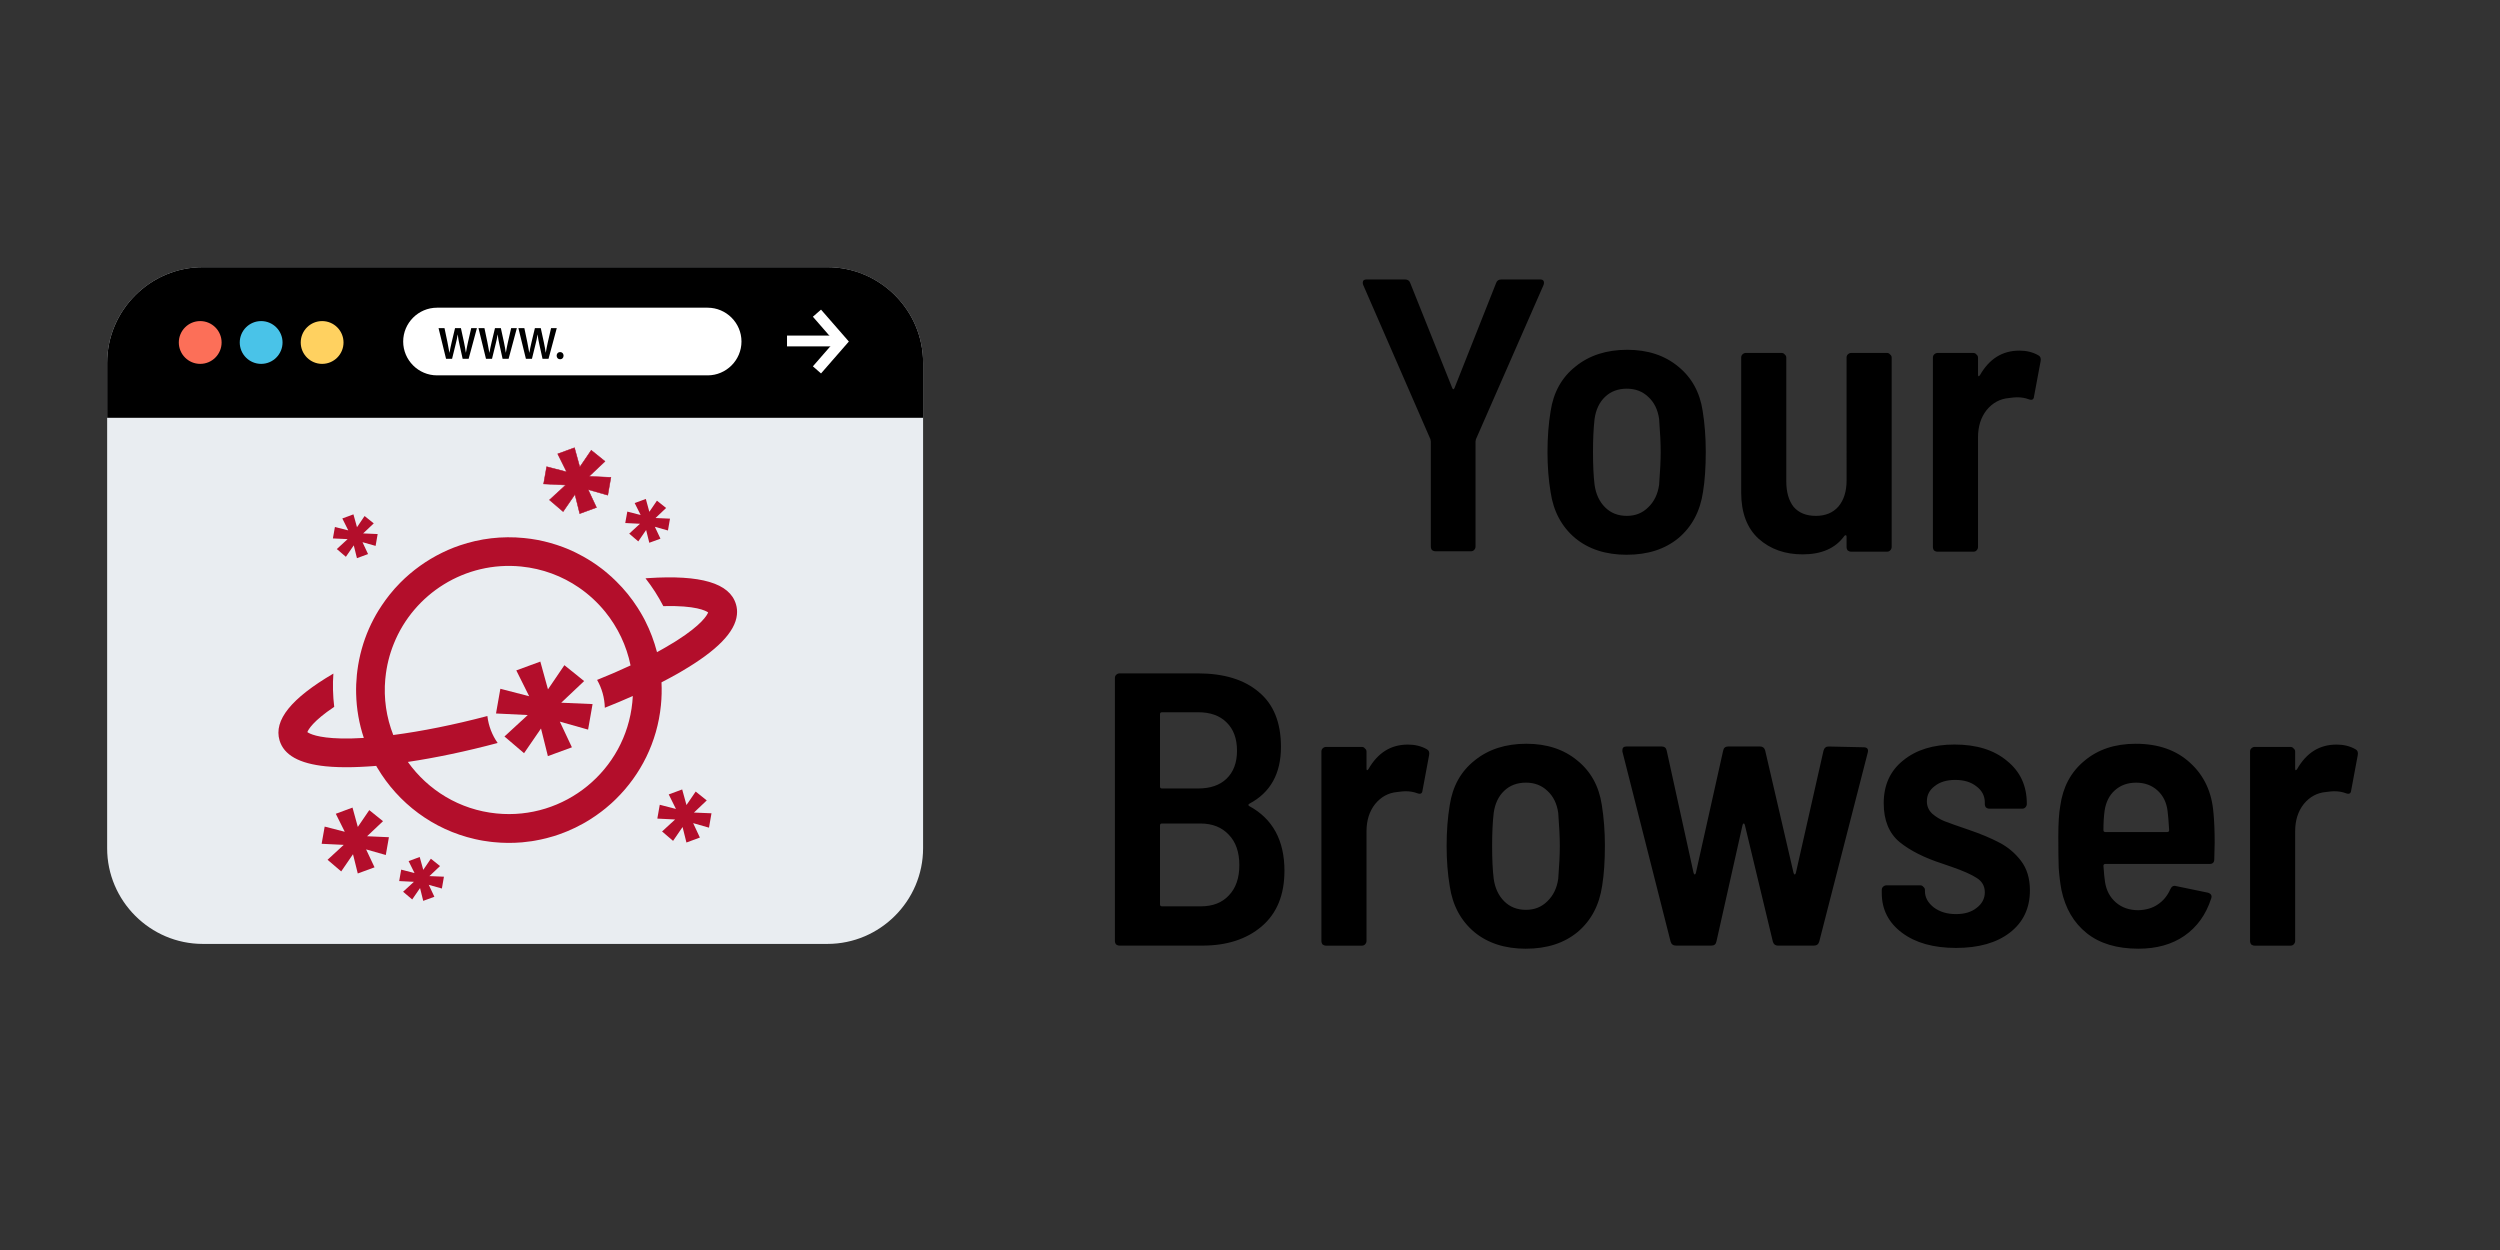
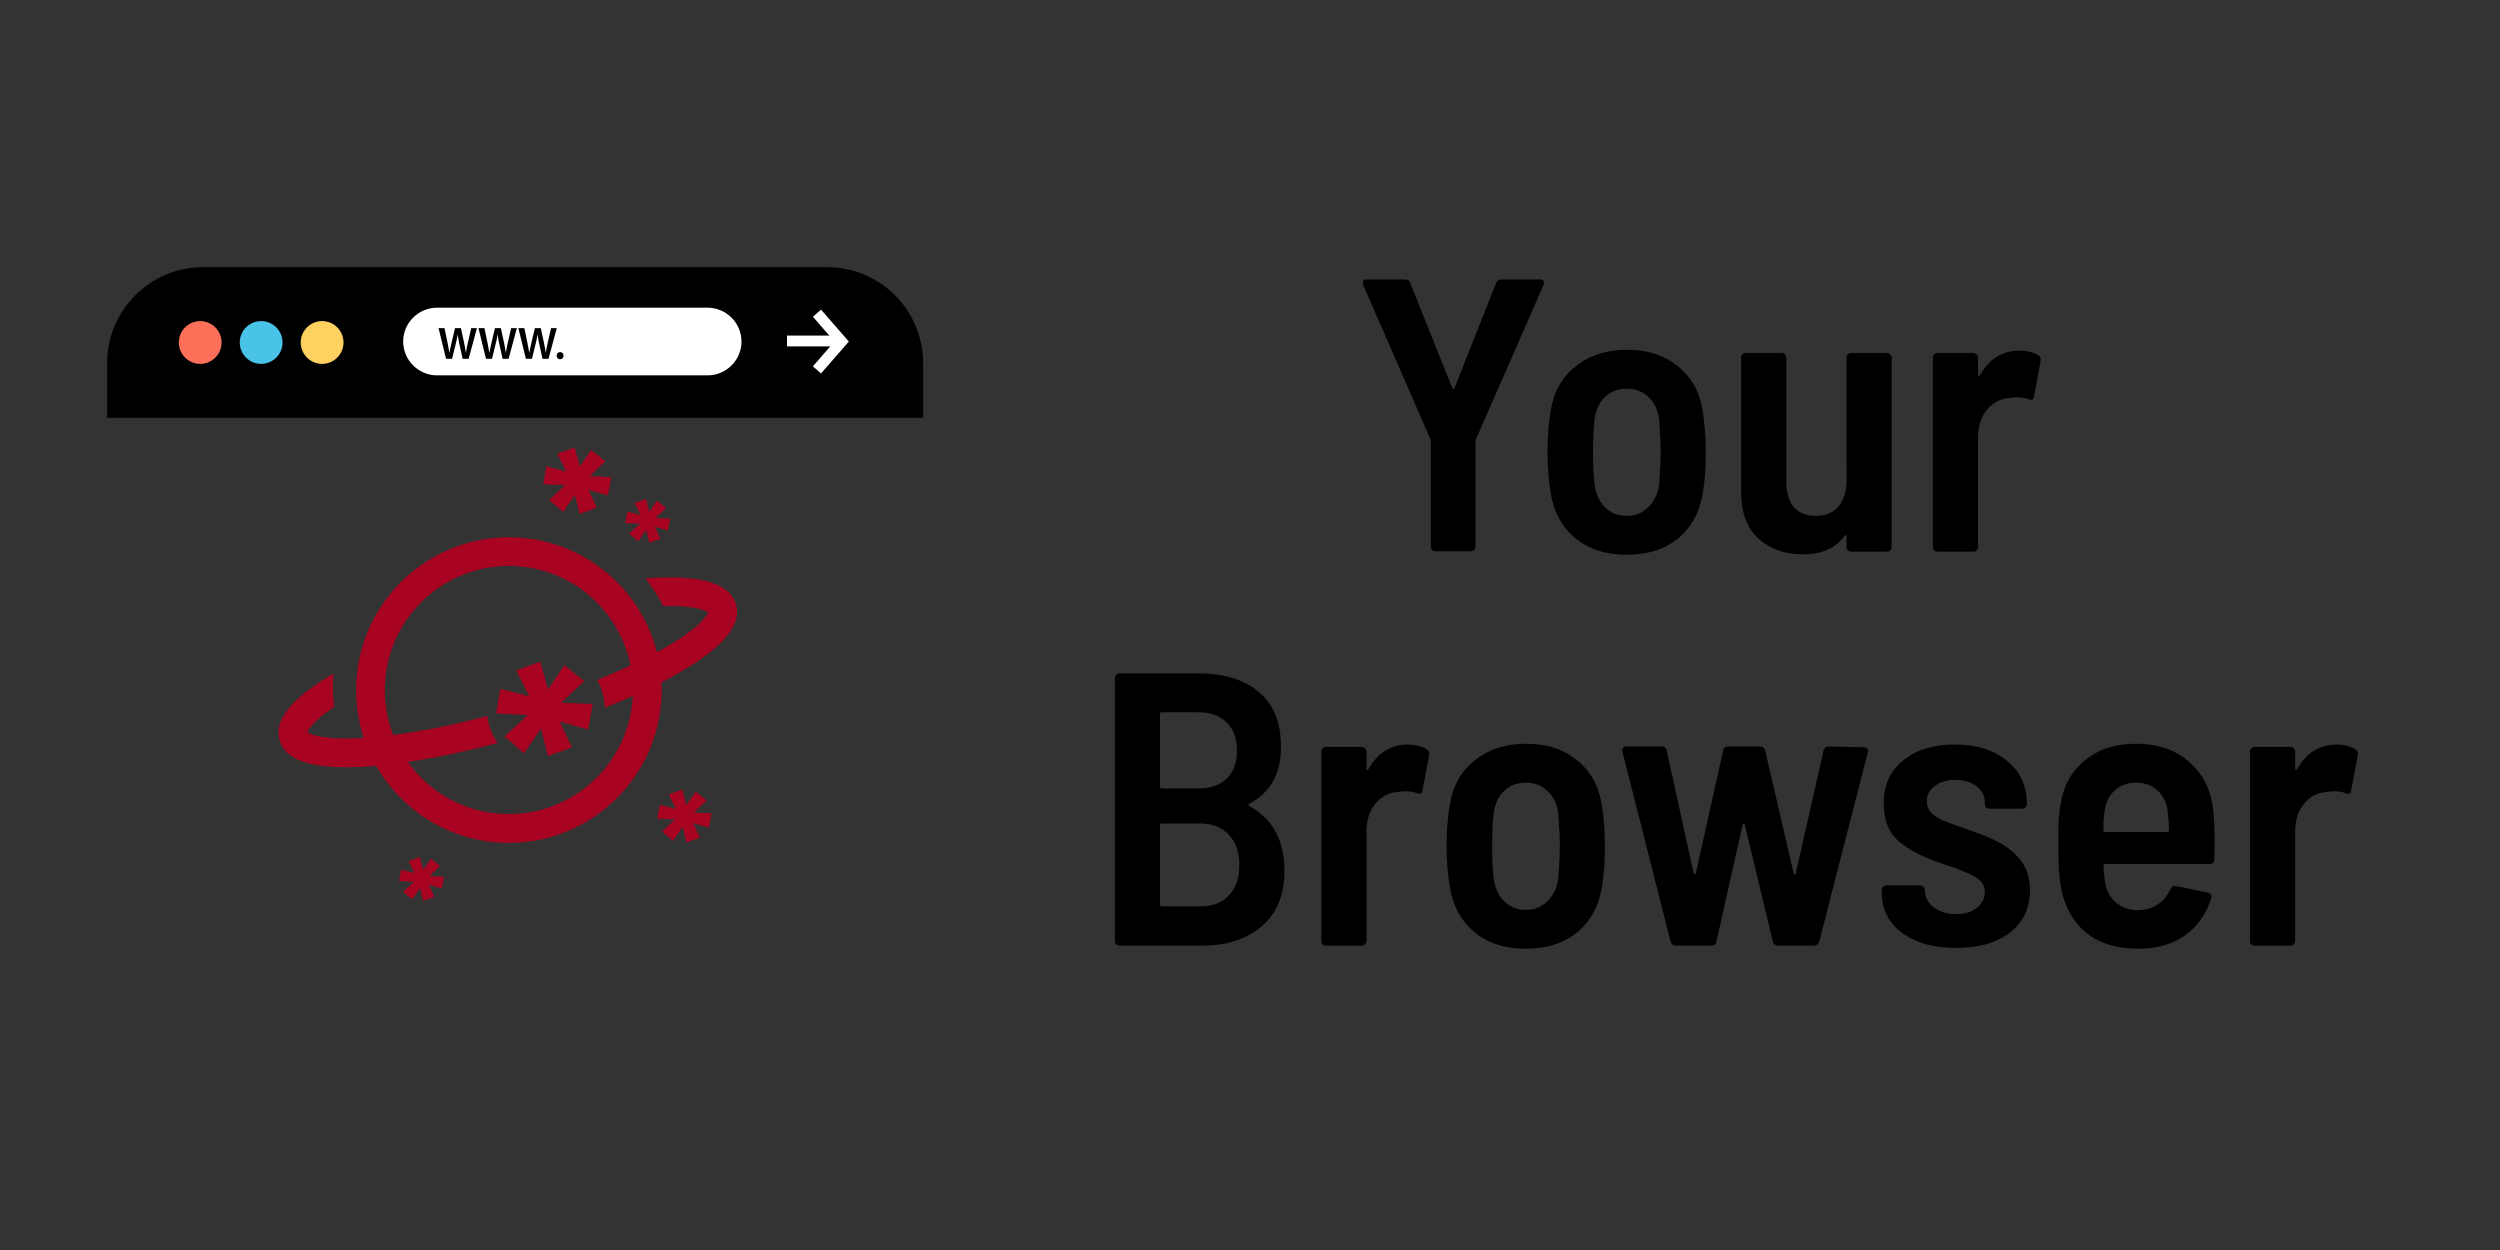
<svg xmlns="http://www.w3.org/2000/svg" xmlns:ns1="http://sodipodi.sourceforge.net/DTD/sodipodi-0.dtd" xmlns:ns2="http://www.inkscape.org/namespaces/inkscape" version="1.1" id="Layer_1" viewBox="0 0 120 60" xml:space="preserve" ns1:docname="browser-ar21.svg" width="120" height="60" ns2:version="1.3.2 (091e20e, 2023-11-25)">
  <rect x="0" y="0" width="120" height="60" fill="#333333" stroke="none" />
  <defs id="defs8" />
  <ns1:namedview id="namedview8" pagecolor="#ffffff" bordercolor="#000000" borderopacity="0.25" ns2:showpageshadow="2" ns2:pageopacity="0.0" ns2:pagecheckerboard="0" ns2:deskcolor="#d1d1d1" ns2:zoom="4.4724826" ns2:cx="58.58044" ns2:cy="32.532267" ns2:window-width="1392" ns2:window-height="942" ns2:window-x="1875" ns2:window-y="25" ns2:window-maximized="0" ns2:current-layer="Layer_1" />
-   <path style="fill:#e9edf1;stroke-width:0.076" d="M 39.715,45.308 H 9.736 c -2.526,0 -4.593,-2.067 -4.593,-4.593 v -23.296 c 0,-2.526 2.067,-4.593 4.593,-4.593 H 39.714 c 2.527,0 4.594,2.067 4.594,4.593 v 23.296 c 0,2.526 -2.067,4.593 -4.593,4.593 z" id="path1" />
  <path d="m 44.309,20.054 v -2.636 c 0,-2.527 -2.067,-4.593 -4.593,-4.593 H 9.736 c -2.526,0 -4.593,2.067 -4.593,4.593 v 2.636 z" id="path2" style="stroke-width:0.076" />
  <circle style="fill:#fc6f58;stroke-width:0.076" cx="9.61" cy="16.439" r="1.027" id="circle2" />
  <circle style="fill:#49c3e8;stroke-width:0.076" cx="12.535" cy="16.439" r="1.027" id="circle3" />
  <circle style="fill:#ffd160;stroke-width:0.076" cx="15.462" cy="16.439" r="1.027" id="circle4" />
  <g id="g4" transform="matrix(0.076,0,0,0.076,5.143,9.483)">
    <rect x="429.392" y="87.168" style="fill:#ffffff" width="30.416" height="6.824" id="rect4" />
    <polygon style="fill:#ffffff" points="450.872,70.776 468.448,90.928 450.872,111.08 445.728,106.6 459.376,90.928 445.728,75.256 " id="polygon4" />
    <path style="fill:#ffffff" d="M 379.264,112.296 H 208.336 c -11.752,0 -21.368,-9.616 -21.368,-21.368 v 0 c 0,-11.752 9.616,-21.368 21.368,-21.368 h 170.928 c 11.752,0 21.368,9.616 21.368,21.368 v 0 c 0,11.752 -9.616,21.368 -21.368,21.368 z" id="path4" />
  </g>
  <path d="m 21.41,17.222 -0.36,-1.472 h 0.286 l 0.14,0.668 c 0.037,0.179 0.072,0.367 0.096,0.513 h 0.004 c 0.024,-0.155 0.065,-0.329 0.107,-0.515 l 0.159,-0.666 h 0.282 l 0.147,0.677 c 0.037,0.174 0.067,0.338 0.089,0.498 h 0.005 c 0.026,-0.162 0.061,-0.329 0.1,-0.509 l 0.153,-0.666 h 0.274 L 22.495,17.222 H 22.207 L 22.054,16.529 c -0.038,-0.167 -0.063,-0.307 -0.081,-0.467 h -0.005 c -0.026,0.157 -0.054,0.3 -0.098,0.467 l -0.17,0.693 z" id="path5" style="stroke-width:0.076" />
  <path d="m 23.327,17.222 -0.36,-1.472 h 0.286 l 0.14,0.668 c 0.037,0.179 0.072,0.367 0.096,0.513 h 0.004 c 0.024,-0.155 0.065,-0.329 0.107,-0.515 l 0.159,-0.666 h 0.282 l 0.147,0.677 c 0.037,0.174 0.067,0.338 0.089,0.498 h 0.005 c 0.026,-0.162 0.061,-0.329 0.1,-0.509 l 0.153,-0.666 h 0.274 l -0.396,1.472 H 24.124 L 23.971,16.529 c -0.038,-0.167 -0.063,-0.307 -0.081,-0.467 h -0.005 c -0.026,0.157 -0.054,0.3 -0.098,0.467 l -0.17,0.693 z" id="path6" style="stroke-width:0.076" />
  <path d="m 25.243,17.222 -0.36,-1.472 h 0.286 l 0.14,0.668 c 0.037,0.179 0.072,0.367 0.096,0.513 h 0.004 c 0.024,-0.155 0.065,-0.329 0.107,-0.515 l 0.159,-0.666 h 0.282 l 0.147,0.677 c 0.037,0.174 0.067,0.338 0.089,0.498 h 0.005 c 0.026,-0.162 0.061,-0.329 0.1,-0.509 l 0.153,-0.666 h 0.274 l -0.396,1.472 H 26.041 L 25.888,16.529 c -0.038,-0.167 -0.063,-0.307 -0.081,-0.467 h -0.005 c -0.026,0.157 -0.054,0.3 -0.098,0.467 l -0.17,0.693 z" id="path7" style="stroke-width:0.076" />
  <path d="m 26.719,17.072 c 0,-0.1 0.07,-0.173 0.166,-0.173 0.098,0 0.166,0.07 0.166,0.173 0,0.099 -0.066,0.173 -0.166,0.173 -0.098,6.12e-4 -0.166,-0.074 -0.166,-0.173 z" id="path8" style="stroke-width:0.076" />
  <g id="g2" transform="matrix(0.344,0,0,0.344,13.363,21.432)">
    <ellipse style="opacity:1;fill:none;fill-opacity:1;stroke:none;stroke-width:1;stroke-linecap:square;stroke-miterlimit:4;stroke-dasharray:none;stroke-dashoffset:0;stroke-opacity:1" id="path3389" cx="32.25" cy="33.938" rx="20.125" ry="20.062" />
    <path ns2:connector-curvature="0" id="path77" d="m 13.66,44.546 v 0 c 0.048,0.089 0.102,0.178 0.157,0.266 -0.055,-0.089 -0.102,-0.178 -0.157,-0.266 z m 16.381,10.639 c -0.164,-0.014 -0.335,-0.034 -0.498,-0.055 0.164,0.027 0.328,0.041 0.498,0.055 1.332,0.137 2.649,0.143 3.94,0.034 -1.291,0.109 -2.608,0.102 -3.94,-0.034 z m 4.015,0.027 c 0.437,-0.041 0.874,-0.089 1.304,-0.157 -0.43,0.068 -0.86,0.116 -1.304,0.157 z M 45.692,50.438 c 0.246,-0.205 0.492,-0.41 0.731,-0.628 -0.246,0.219 -0.485,0.423 -0.731,0.628 z" style="stroke-width:0.068" />
    <path ns2:connector-curvature="0" id="path79" d="m 13.66,44.546 c -0.212,0.02 -0.417,0.034 -0.621,0.048 0.198,-0.014 0.41,-0.034 0.621,-0.048 z M 55.586,31.749 c -0.676,0.382 -1.393,0.765 -2.13,1.147 v 0 c 0.737,-0.382 1.448,-0.758 2.13,-1.147 0.123,-0.068 0.246,-0.137 0.362,-0.205 -0.123,0.068 -0.239,0.143 -0.362,0.205 z M 14.923,32.425 v 0 c 0.007,-0.014 0.007,-0.027 0.007,-0.041 -0.007,0.007 -0.007,0.02 -0.007,0.041 z" style="stroke-width:0.068" />
    <path ns2:connector-curvature="0" id="path81" d="M 63.841,21.998 C 62.967,19.069 58.952,17.881 51.585,18.366 c -0.123,0.007 -0.246,0.014 -0.362,0.027 0.471,0.601 0.908,1.222 1.325,1.864 0.417,0.649 0.806,1.325 1.161,2.014 4.527,-0.116 5.934,0.649 6.255,0.881 -0.137,0.362 -0.854,1.693 -4.391,3.94 v 0 0 c -0.014,0.007 -0.02,0.014 -0.034,0.02 -0.014,0.007 -0.02,0.014 -0.034,0.02 -0.02,0.014 -0.048,0.034 -0.075,0.048 -0.048,0.027 -0.096,0.061 -0.15,0.096 -0.403,0.253 -0.84,0.512 -1.318,0.785 -0.116,0.068 -0.239,0.137 -0.362,0.205 -0.184,0.102 -0.376,0.212 -0.574,0.321 -0.061,0.034 -0.13,0.068 -0.198,0.109 -0.396,-1.523 -0.949,-2.991 -1.652,-4.37 -0.048,-0.096 -0.096,-0.191 -0.143,-0.28 -0.102,-0.184 -0.198,-0.376 -0.307,-0.553 -0.048,-0.089 -0.109,-0.184 -0.157,-0.273 C 50.424,22.975 50.28,22.736 50.13,22.504 v 0 c -0.854,-1.338 -1.85,-2.567 -2.984,-3.68 -0.396,-0.396 -0.813,-0.772 -1.243,-1.14 -0.171,-0.143 -0.348,-0.287 -0.519,-0.43 -0.089,-0.068 -0.178,-0.137 -0.266,-0.205 -0.239,-0.184 -0.478,-0.362 -0.724,-0.533 -0.198,-0.137 -0.396,-0.273 -0.601,-0.403 -0.403,-0.266 -0.819,-0.512 -1.243,-0.751 -0.294,-0.164 -0.587,-0.321 -0.895,-0.471 -0.102,-0.048 -0.205,-0.102 -0.3,-0.15 -0.273,-0.13 -0.546,-0.253 -0.819,-0.376 -0.273,-0.116 -0.56,-0.232 -0.84,-0.335 -0.28,-0.109 -0.567,-0.205 -0.86,-0.3 -0.287,-0.096 -0.58,-0.184 -0.874,-0.266 -1.181,-0.335 -2.404,-0.567 -3.667,-0.69 -3.121,-0.314 -6.159,0.068 -8.952,1.017 -0.287,0.096 -0.567,0.198 -0.854,0.307 -0.28,0.109 -0.56,0.225 -0.84,0.348 -0.273,0.123 -0.546,0.246 -0.819,0.382 -2.158,1.058 -4.131,2.472 -5.818,4.172 -0.526,0.533 -1.031,1.093 -1.495,1.68 -0.191,0.232 -0.369,0.471 -0.546,0.717 -0.355,0.485 -0.69,0.99 -1.011,1.502 -0.239,0.389 -0.464,0.778 -0.676,1.188 -0.922,1.748 -1.605,3.646 -2.014,5.661 -0.109,0.519 -0.191,1.045 -0.259,1.577 -0.02,0.178 -0.041,0.355 -0.061,0.533 -0.089,0.881 -0.123,1.762 -0.102,2.622 0.048,2.144 0.417,4.22 1.072,6.186 -1.236,0.075 -2.281,0.096 -3.175,0.075 -3.312,-0.075 -4.425,-0.683 -4.705,-0.888 0.13,-0.335 0.765,-1.53 3.749,-3.523 -0.096,-0.778 -0.15,-1.571 -0.171,-2.369 -0.02,-0.751 0,-1.509 0.055,-2.274 -5.893,3.455 -8.351,6.514 -7.511,9.328 0.615,2.042 2.738,3.237 6.466,3.612 1.12,0.109 2.383,0.15 3.79,0.116 0.635,-0.014 1.297,-0.048 1.994,-0.089 0.205,-0.014 0.41,-0.027 0.615,-0.041 0.205,-0.014 0.417,-0.034 0.621,-0.048 v 0 0 0 c 0.048,0.089 0.102,0.178 0.157,0.266 2.916,4.923 7.771,8.624 13.616,9.949 0.212,0.048 0.423,0.096 0.642,0.137 0.164,0.034 0.321,0.061 0.485,0.089 0.328,0.055 0.656,0.102 0.983,0.143 0.164,0.02 0.335,0.041 0.498,0.055 1.332,0.137 2.649,0.143 3.94,0.034 0.027,0 0.055,-0.007 0.082,-0.007 0.437,-0.041 0.874,-0.096 1.304,-0.157 0.15,-0.02 0.3,-0.048 0.444,-0.075 0.539,-0.096 1.072,-0.205 1.598,-0.341 0.335,-0.089 0.669,-0.178 1.004,-0.28 0.492,-0.15 0.983,-0.321 1.461,-0.512 0.157,-0.061 0.321,-0.123 0.478,-0.191 0.724,-0.3 1.434,-0.642 2.117,-1.024 0.116,-0.061 0.225,-0.13 0.341,-0.191 0.225,-0.13 0.451,-0.266 0.669,-0.403 0.553,-0.348 1.086,-0.717 1.605,-1.113 0.205,-0.157 0.41,-0.321 0.615,-0.485 0.246,-0.205 0.492,-0.41 0.731,-0.628 0.116,-0.109 0.239,-0.219 0.355,-0.328 0.116,-0.109 0.232,-0.219 0.348,-0.335 3.428,-3.373 5.743,-7.907 6.255,-13.056 0.109,-1.079 0.13,-2.144 0.082,-3.203 v 0 c 0.737,-0.382 1.454,-0.765 2.13,-1.147 0.123,-0.068 0.246,-0.137 0.362,-0.205 0.075,-0.041 0.143,-0.089 0.219,-0.13 0.048,-0.027 0.089,-0.055 0.137,-0.082 4.903,-2.868 7.436,-5.463 7.675,-7.873 0.055,-0.505 0.007,-0.997 -0.137,-1.475 z M 49.454,34.815 c -0.014,0.294 -0.034,0.594 -0.068,0.888 -0.949,9.498 -9.45,16.456 -18.956,15.5 -5.162,-0.512 -9.567,-3.264 -12.366,-7.19 3.865,-0.574 8.126,-1.468 12.53,-2.643 -0.765,-1.086 -1.27,-2.369 -1.434,-3.762 -4.664,1.229 -9.157,2.13 -13.131,2.649 -0.949,-2.417 -1.366,-5.087 -1.113,-7.839 0,-0.014 0,-0.027 0.007,-0.041 0,-0.014 0,-0.027 0.007,-0.041 0,-0.027 0.007,-0.055 0.007,-0.082 0.164,-1.666 0.567,-3.257 1.168,-4.739 2.793,-6.958 9.949,-11.547 17.781,-10.768 2.984,0.3 5.715,1.338 8.03,2.923 1.4,0.956 2.643,2.11 3.701,3.414 1.734,2.144 2.964,4.698 3.523,7.463 -1.468,0.69 -3.032,1.366 -4.671,2.021 0.656,1.147 1.045,2.472 1.079,3.885 1.352,-0.533 2.656,-1.086 3.906,-1.639 z" style="fill:#af001f;fill-opacity:0.941;stroke-width:0.068" />
-     <path ns2:connector-curvature="0" id="path83" d="m 55.531,27.126 c 0.014,-0.007 0.027,-0.014 0.034,-0.02 v 0 c -0.014,0 -0.02,0.007 -0.034,0.02 z m -9.635,-9.444 c 0.43,0.362 0.847,0.744 1.243,1.14 v 0 C 46.736,18.42 46.32,18.045 45.897,17.683 Z m -6.214,-3.653 c 0.28,0.109 0.567,0.219 0.84,0.335 -0.273,-0.116 -0.553,-0.232 -0.84,-0.335 z m -1.728,-0.574 c 0.294,0.082 0.587,0.171 0.874,0.266 -0.294,-0.096 -0.58,-0.184 -0.874,-0.266 z" style="stroke-width:0.068" />
-     <polygon points="456.1,1156.5 421.7,1169.1 411.9,1129.6 387.7,1164.9 359.7,1141 392.9,1110.4 347.6,1108.2 348.2,1104.5 353.8,1072.9 395,1083.5 376.6,1046.6 410.9,1033.9 421.8,1073.6 445.3,1039.1 473.5,1061.8 440.8,1092.7 485.6,1094.7 479.2,1131.2 438.8,1119.7 " id="polygon85" transform="matrix(0.068,0,0,0.068,-17.6,-19.921)" style="fill:#af001f;fill-opacity:0.941" />
+     <path ns2:connector-curvature="0" id="path83" d="m 55.531,27.126 c 0.014,-0.007 0.027,-0.014 0.034,-0.02 v 0 c -0.014,0 -0.02,0.007 -0.034,0.02 z m -9.635,-9.444 c 0.43,0.362 0.847,0.744 1.243,1.14 v 0 C 46.736,18.42 46.32,18.045 45.897,17.683 Z m -6.214,-3.653 c 0.28,0.109 0.567,0.219 0.84,0.335 -0.273,-0.116 -0.553,-0.232 -0.84,-0.335 z m -1.728,-0.574 c 0.294,0.082 0.587,0.171 0.874,0.266 -0.294,-0.096 -0.58,-0.184 -0.874,-0.266 " style="stroke-width:0.068" />
    <polygon points="879.6,418.7 869.8,379.2 845.5,414.5 817.5,390.6 850.8,360 805.4,357.7 806.1,354.1 811.7,322.4 852.8,333.1 834.4,296.1 868.8,283.5 879.7,323.2 903.2,288.7 931.4,311.4 898.7,342.3 943.5,344.3 937.1,380.8 896.7,369.3 913.9,406.1 " id="polygon89" transform="matrix(0.068,0,0,0.068,-17.764,-19.105)" style="fill:#af001f;fill-opacity:0.941;stroke:#af001f;stroke-opacity:0.941" />
    <polygon points="578.9,1216.9 556,1225.3 549.5,1199 533.4,1222.4 514.7,1206.6 536.9,1186.2 506.7,1184.7 507.1,1182.3 510.8,1161.2 538.2,1168.3 526,1143.7 548.8,1135.3 556.1,1161.7 571.7,1138.8 590.5,1153.9 568.7,1174.5 598.5,1175.7 594.3,1200 567.4,1192.4 " id="polygon93" transform="matrix(0.068,0,0,0.068,-17.6,-19.921)" style="fill:#af001f;fill-opacity:0.941" />
    <polygon points="1042.8,482.1 1019.9,490.5 1013.4,464.3 997.3,487.7 978.7,471.8 1000.8,451.5 970.6,450 971,447.5 974.8,426.5 1002.2,433.6 989.9,409 1012.8,400.6 1020,427 1035.6,404.1 1054.4,419.1 1032.7,439.7 1062.4,441 1058.2,465.3 1031.3,457.7 " id="polygon97" transform="matrix(0.068,0,0,0.068,-17.6,-19.921)" style="fill:#af001f;fill-opacity:0.941" />
-     <polygon points="442.8,513.7 420,522.1 413.5,495.8 397.3,519.3 378.7,503.4 400.9,483 370.7,481.6 371.1,479.1 374.8,458.1 402.2,465.1 390,440.6 412.8,432.2 420.1,458.6 435.7,435.6 454.5,450.7 432.7,471.3 462.5,472.6 458.3,496.9 431.4,489.3 " id="polygon101" transform="matrix(0.068,0,0,0.068,-17.6,-19.921)" style="fill:#af001f;fill-opacity:0.941" />
    <polygon points="1123.7,1095.4 1096.1,1105.6 1088.2,1073.8 1068.7,1102.2 1046.1,1082.9 1072.9,1058.3 1036.4,1056.5 1036.9,1053.5 1041.4,1028.1 1074.6,1036.7 1059.8,1006.9 1087.4,996.7 1096.2,1028.7 1115.1,1001 1137.8,1019.2 1111.5,1044.1 1147.5,1045.6 1142.4,1075.1 1109.9,1065.8 " id="polygon105" transform="matrix(0.068,0,0,0.068,-17.6,-19.921)" style="fill:#af001f;fill-opacity:0.941" />
    <polygon id="polygon109" points="894.3,873.9 836.3,857.5 861.1,910.2 811.8,928.3 797.7,871.6 762.9,922.3 722.7,888 770.5,844 705.4,840.8 706.3,835.5 714.3,790.1 773.4,805.4 747,752.4 796.3,734.3 812,791.3 845.7,741.7 886.2,774.3 839.2,818.7 903.5,821.5 " transform="matrix(0.068,0,0,0.068,-17.6,-19.921)" style="fill:#af001f;fill-opacity:0.941" />
  </g>
  <path d="m 61.653,41.805 q 0,1.736 -1.101,2.669 -1.083,0.915 -2.837,0.915 h -3.976 q -0.093,0 -0.168,-0.056 -0.056,-0.075 -0.056,-0.168 V 32.546 q 0,-0.093 0.056,-0.149 0.075,-0.075 0.168,-0.075 h 3.752 q 1.885,0 2.931,0.896 1.064,0.877 1.064,2.632 0,1.923 -1.512,2.725 -0.093,0.056 -0.019,0.112 1.699,0.915 1.699,3.117 z M 55.773,34.189 q -0.093,0 -0.093,0.093 v 3.472 q 0,0.093 0.093,0.093 h 1.736 q 0.877,0 1.363,-0.467 0.504,-0.485 0.504,-1.344 0,-0.877 -0.504,-1.363 -0.485,-0.485 -1.363,-0.485 z m 1.867,9.315 q 0.859,0 1.344,-0.523 0.504,-0.523 0.504,-1.456 0,-0.933 -0.504,-1.456 -0.504,-0.541 -1.363,-0.541 h -1.848 q -0.093,0 -0.093,0.093 v 3.789 q 0,0.093 0.093,0.093 z m 9.931,-7.765 q 0.523,0 0.915,0.224 0.149,0.075 0.112,0.28 l -0.317,1.699 q -0.019,0.224 -0.261,0.131 -0.243,-0.093 -0.56,-0.093 -0.131,0 -0.392,0.037 -0.635,0.056 -1.064,0.579 -0.411,0.523 -0.411,1.307 v 5.264 q 0,0.093 -0.075,0.168 -0.056,0.056 -0.149,0.056 h -1.717 q -0.093,0 -0.168,-0.056 -0.056,-0.075 -0.056,-0.168 v -9.091 q 0,-0.093 0.056,-0.149 0.075,-0.075 0.168,-0.075 h 1.717 q 0.093,0 0.149,0.075 0.075,0.056 0.075,0.149 v 0.803 q 0,0.075 0.019,0.093 0.037,0 0.075,-0.056 0.672,-1.176 1.885,-1.176 z m 5.675,9.8 q -1.512,0 -2.483,-0.803 -0.971,-0.821 -1.176,-2.203 -0.149,-0.896 -0.149,-1.923 0,-1.064 0.149,-1.96 0.205,-1.363 1.195,-2.147 0.989,-0.803 2.483,-0.803 1.475,0 2.445,0.803 0.971,0.784 1.176,2.128 0.149,0.933 0.149,1.96 0,1.12 -0.131,1.923 -0.205,1.4 -1.176,2.221 -0.971,0.803 -2.483,0.803 z m 0,-1.867 q 0.616,0 1.027,-0.411 0.429,-0.411 0.523,-1.083 0.075,-0.971 0.075,-1.568 0,-0.616 -0.075,-1.587 -0.093,-0.672 -0.523,-1.064 -0.411,-0.392 -1.027,-0.392 -0.635,0 -1.045,0.392 -0.411,0.392 -0.504,1.064 -0.075,0.653 -0.075,1.587 0,0.952 0.075,1.568 0.093,0.672 0.504,1.083 0.411,0.411 1.045,0.411 z m 7.205,1.717 q -0.205,0 -0.261,-0.187 L 77.875,36.074 v -0.075 q 0,-0.168 0.205,-0.168 h 1.68 q 0.205,0 0.243,0.205 l 1.288,5.861 q 0.019,0.075 0.056,0.075 0.037,0 0.056,-0.075 l 1.307,-5.861 q 0.037,-0.205 0.243,-0.205 h 1.531 q 0.187,0 0.243,0.187 l 1.363,5.88 q 0.019,0.075 0.056,0.075 0.037,0 0.056,-0.075 l 1.325,-5.861 q 0.056,-0.205 0.243,-0.205 l 1.68,0.037 q 0.261,0 0.205,0.243 l -2.333,9.091 q -0.056,0.187 -0.261,0.187 H 85.341 q -0.187,0 -0.243,-0.187 l -1.344,-5.6 q -0.019,-0.075 -0.056,-0.075 -0.037,0 -0.056,0.075 l -1.251,5.581 q -0.037,0.205 -0.243,0.205 z m 13.44,0.112 q -1.624,0 -2.595,-0.728 -0.971,-0.728 -0.971,-1.904 v -0.149 q 0,-0.093 0.056,-0.149 0.075,-0.075 0.168,-0.075 h 1.624 q 0.093,0 0.149,0.075 0.075,0.056 0.075,0.149 v 0.056 q 0,0.448 0.429,0.784 0.429,0.317 1.064,0.317 0.616,0 0.989,-0.299 0.392,-0.299 0.392,-0.747 0,-0.448 -0.392,-0.691 -0.373,-0.243 -1.176,-0.523 l -0.485,-0.168 q -1.269,-0.411 -2.035,-1.027 -0.765,-0.635 -0.765,-1.867 0,-1.307 0.933,-2.053 0.933,-0.765 2.464,-0.765 1.587,0 2.52,0.784 0.952,0.765 0.952,2.053 v 0.019 q 0,0.093 -0.075,0.168 -0.056,0.056 -0.149,0.056 h -1.568 q -0.093,0 -0.168,-0.056 -0.056,-0.075 -0.056,-0.168 v -0.075 q 0,-0.467 -0.392,-0.765 -0.392,-0.317 -1.027,-0.317 -0.616,0 -0.989,0.299 -0.373,0.28 -0.373,0.728 0,0.355 0.261,0.597 0.261,0.224 0.579,0.355 0.336,0.131 1.157,0.411 0.877,0.299 1.475,0.616 0.616,0.317 1.045,0.877 0.429,0.56 0.429,1.419 0,1.288 -0.971,2.035 -0.952,0.728 -2.576,0.728 z m 12.357,-6.477 q 0.056,0.616 0.056,1.419 l -0.019,0.803 q 0,0.224 -0.224,0.224 h -5.003 q -0.093,0 -0.093,0.093 0.037,0.523 0.075,0.765 0.093,0.616 0.523,0.989 0.429,0.373 1.083,0.373 0.56,-0.019 0.933,-0.28 0.392,-0.261 0.597,-0.728 0.093,-0.205 0.28,-0.149 l 1.531,0.317 q 0.224,0.075 0.149,0.28 -0.373,1.157 -1.288,1.792 -0.896,0.616 -2.203,0.616 -1.549,0 -2.483,-0.747 -0.933,-0.747 -1.213,-2.072 -0.093,-0.504 -0.131,-1.064 -0.019,-0.56 -0.019,-1.493 0,-0.971 0.093,-1.475 0.187,-1.363 1.157,-2.165 0.971,-0.821 2.464,-0.821 1.624,0 2.613,0.915 1.008,0.915 1.12,2.408 z m -3.715,-1.456 q -0.616,0 -1.027,0.373 -0.392,0.355 -0.485,0.971 -0.056,0.411 -0.056,0.933 0,0.093 0.093,0.093 h 2.968 q 0.093,0 0.093,-0.093 -0.037,-0.635 -0.075,-0.915 -0.075,-0.616 -0.485,-0.989 -0.411,-0.373 -1.027,-0.373 z m 9.613,-1.829 q 0.523,0 0.915,0.224 0.149,0.075 0.112,0.28 l -0.317,1.699 q -0.019,0.224 -0.261,0.131 -0.243,-0.093 -0.56,-0.093 -0.131,0 -0.392,0.037 -0.635,0.056 -1.064,0.579 -0.411,0.523 -0.411,1.307 v 5.264 q 0,0.093 -0.075,0.168 -0.056,0.056 -0.149,0.056 h -1.717 q -0.093,0 -0.168,-0.056 -0.056,-0.075 -0.056,-0.168 v -9.091 q 0,-0.093 0.056,-0.149 0.075,-0.075 0.168,-0.075 h 1.717 q 0.093,0 0.149,0.075 0.075,0.056 0.075,0.149 v 0.803 q 0,0.075 0.019,0.093 0.037,0 0.075,-0.056 0.672,-1.176 1.885,-1.176 z" id="text1" style="font-weight:600;font-stretch:semi-condensed;font-size:18.667px;line-height:1;font-family:'Barlow Semi Condensed';-inkscape-font-specification:'Barlow Semi Condensed,  Semi-Bold Semi-Condensed';stroke-width:2.471;stroke-linecap:square" aria-label="Browser" />
  <path d="m 68.904,26.461 q -0.093,0 -0.168,-0.056 -0.056,-0.075 -0.056,-0.168 v -5.04 l -0.019,-0.112 -3.229,-7.411 q -0.019,-0.037 -0.019,-0.112 0,-0.149 0.187,-0.149 h 1.829 q 0.205,0 0.261,0.168 l 2.016,5.04 q 0.056,0.131 0.112,0 l 1.997,-5.04 q 0.056,-0.168 0.261,-0.168 h 1.848 q 0.131,0 0.168,0.075 0.037,0.075 0,0.187 l -3.248,7.411 -0.019,0.112 v 5.04 q 0,0.093 -0.075,0.168 -0.056,0.056 -0.149,0.056 z m 9.184,0.168 q -1.512,0 -2.483,-0.803 -0.971,-0.821 -1.176,-2.203 -0.149,-0.896 -0.149,-1.923 0,-1.064 0.149,-1.96 0.205,-1.363 1.195,-2.147 0.989,-0.803 2.483,-0.803 1.475,0 2.445,0.803 0.971,0.784 1.176,2.128 0.149,0.933 0.149,1.96 0,1.12 -0.131,1.923 -0.205,1.4 -1.176,2.221 -0.971,0.803 -2.483,0.803 z m 0,-1.867 q 0.616,0 1.027,-0.411 0.429,-0.411 0.523,-1.083 0.075,-0.971 0.075,-1.568 0,-0.616 -0.075,-1.587 -0.093,-0.672 -0.523,-1.064 -0.411,-0.392 -1.027,-0.392 -0.635,0 -1.045,0.392 -0.411,0.392 -0.504,1.064 -0.075,0.653 -0.075,1.587 0,0.952 0.075,1.568 0.093,0.672 0.504,1.083 0.411,0.411 1.045,0.411 z m 10.547,-7.597 q 0,-0.093 0.056,-0.149 0.075,-0.075 0.168,-0.075 h 1.717 q 0.093,0 0.149,0.075 0.075,0.056 0.075,0.149 v 9.091 q 0,0.093 -0.075,0.168 -0.056,0.056 -0.149,0.056 h -1.717 q -0.093,0 -0.168,-0.056 -0.056,-0.075 -0.056,-0.168 V 25.752 q 0,-0.056 -0.037,-0.056 -0.037,-0.019 -0.075,0.037 -0.635,0.877 -1.997,0.877 -1.269,0 -2.109,-0.747 -0.84,-0.765 -0.84,-2.221 v -6.477 q 0,-0.093 0.056,-0.149 0.075,-0.075 0.168,-0.075 h 1.717 q 0.093,0 0.149,0.075 0.075,0.056 0.075,0.149 v 5.936 q 0,0.784 0.355,1.232 0.373,0.429 1.064,0.429 0.691,0 1.083,-0.448 0.392,-0.467 0.392,-1.251 z m 8.288,-0.336 q 0.523,0 0.915,0.224 0.149,0.075 0.112,0.28 l -0.317,1.699 q -0.019,0.224 -0.261,0.131 -0.243,-0.093 -0.56,-0.093 -0.131,0 -0.392,0.037 -0.635,0.056 -1.064,0.579 -0.411,0.523 -0.411,1.307 v 5.264 q 0,0.093 -0.075,0.168 -0.056,0.056 -0.149,0.056 h -1.717 q -0.093,0 -0.168,-0.056 -0.056,-0.075 -0.056,-0.168 v -9.091 q 0,-0.093 0.056,-0.149 0.075,-0.075 0.168,-0.075 h 1.717 q 0.093,0 0.149,0.075 0.075,0.056 0.075,0.149 v 0.803 q 0,0.075 0.019,0.093 0.037,0 0.075,-0.056 0.672,-1.176 1.885,-1.176 z" id="text1-3" style="font-weight:600;font-stretch:semi-condensed;font-size:18.667px;line-height:1;font-family:'Barlow Semi Condensed';-inkscape-font-specification:'Barlow Semi Condensed,  Semi-Bold Semi-Condensed';stroke-width:2.471;stroke-linecap:square" aria-label="Your" />
</svg>